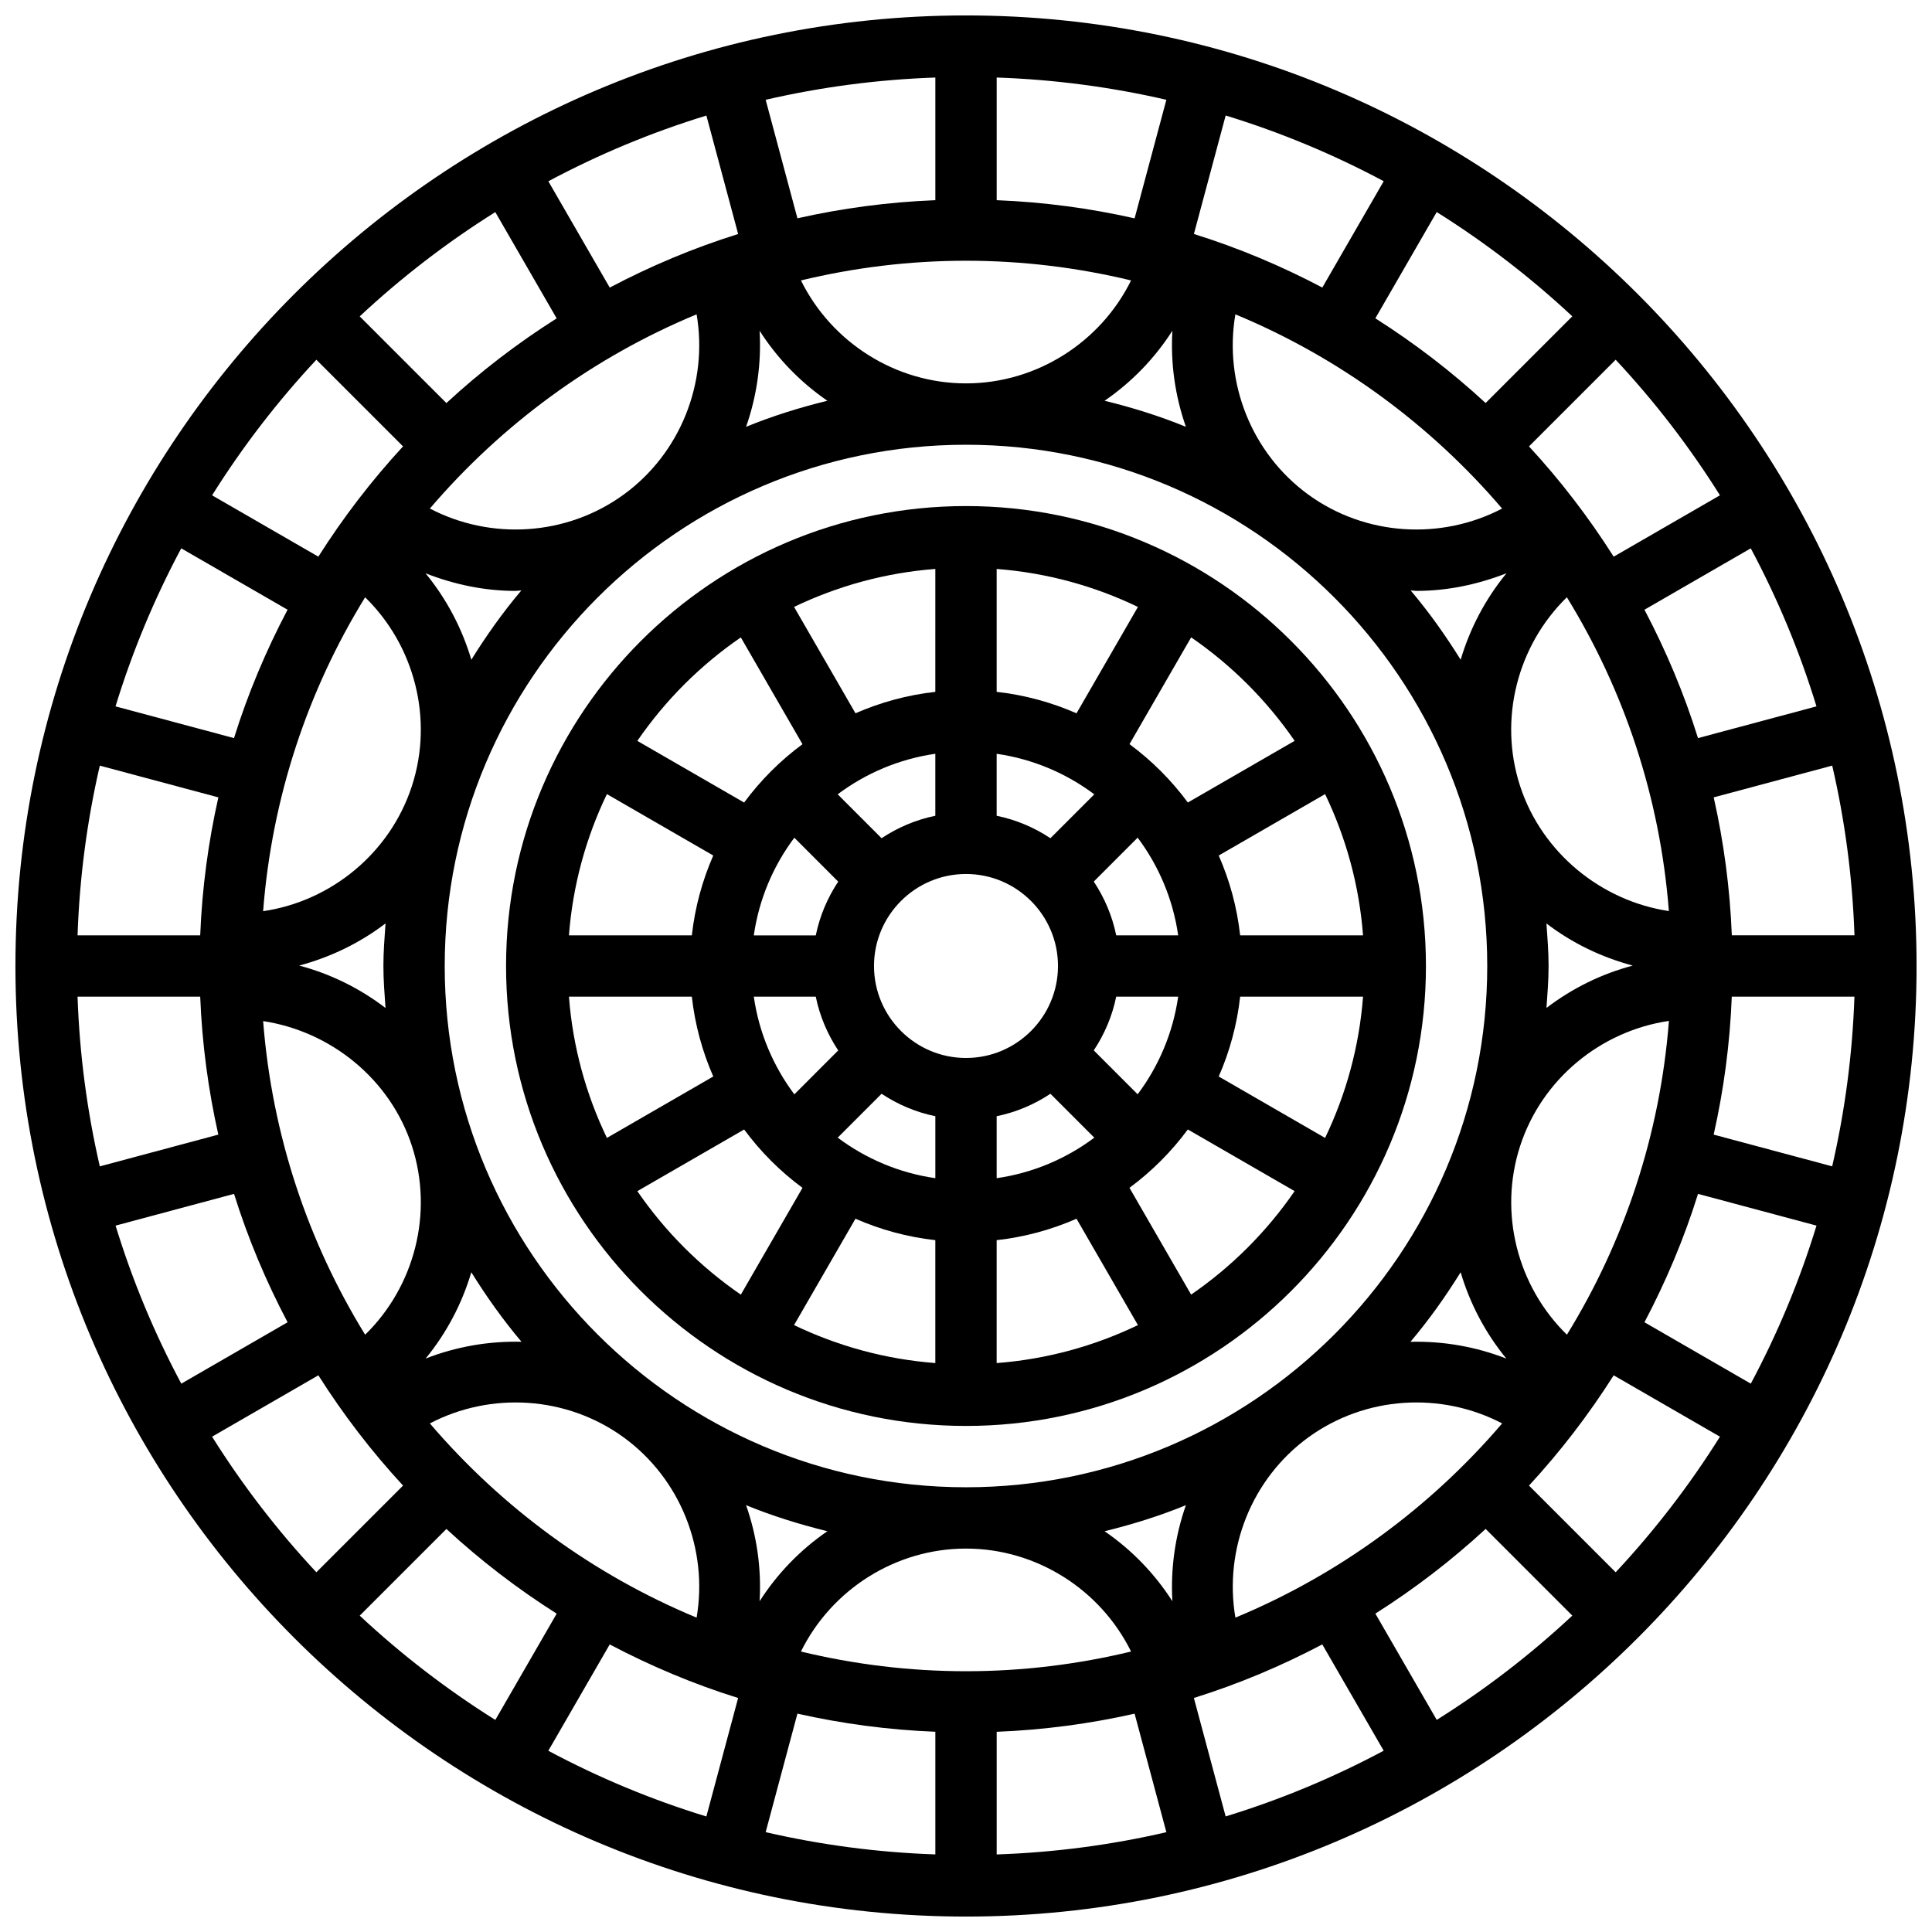
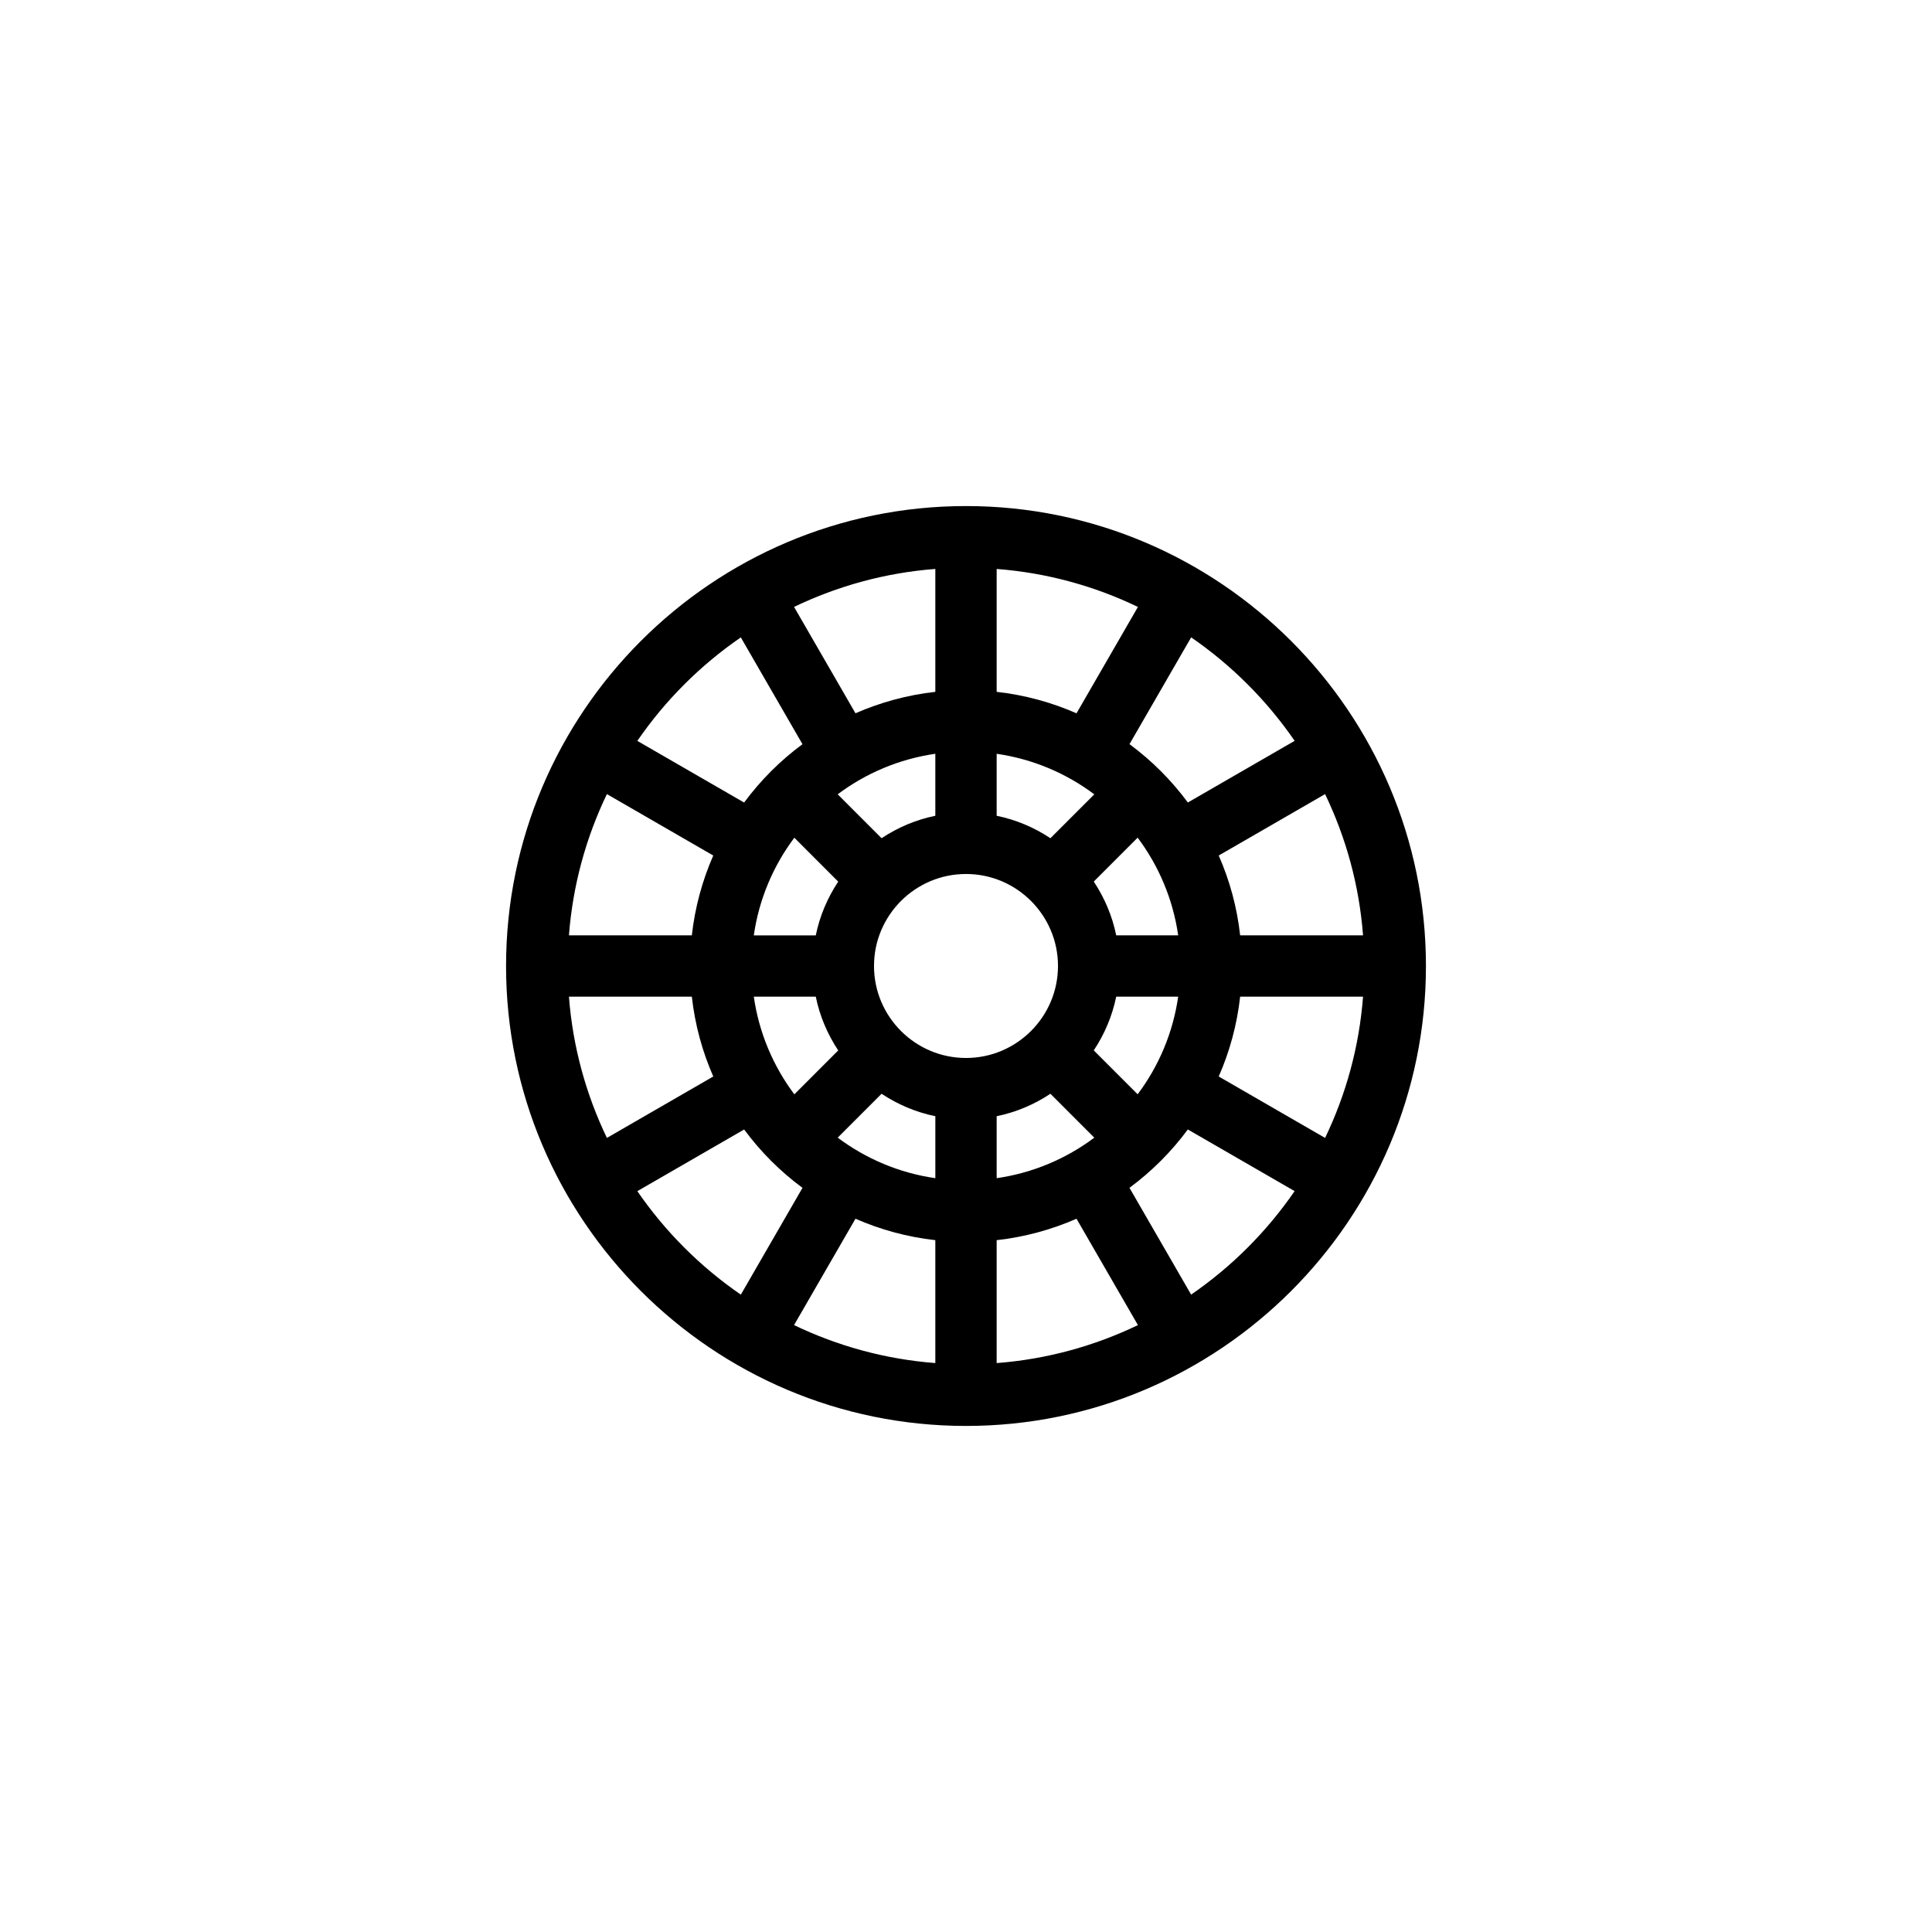
<svg xmlns="http://www.w3.org/2000/svg" width="800px" height="800px" version="1.1" viewBox="144 144 512 512">
  <defs>
    <clipPath id="a">
-       <path d="m148.09 148.09h503.81v503.81h-503.81z" />
-     </clipPath>
+       </clipPath>
  </defs>
  <path d="m400 278.11c-67.211 0-121.89 54.68-121.89 121.89s54.68 121.89 121.89 121.89 121.89-54.68 121.89-121.89c-0.004-67.211-54.684-121.89-121.89-121.89zm56.23 113.76h-16.422c-1.055-5.176-3.121-9.98-5.949-14.246l11.629-11.637c5.574 7.445 9.359 16.27 10.742 25.883zm-56.23 32.504c-13.441 0-24.379-10.938-24.379-24.379s10.938-24.379 24.379-24.379 24.379 10.938 24.379 24.379c-0.004 13.441-10.941 24.379-24.379 24.379zm22.371-58.238c-4.258-2.828-9.07-4.891-14.246-5.949v-16.422c9.613 1.383 18.438 5.168 25.875 10.742zm-30.5-5.949c-5.176 1.055-9.988 3.121-14.246 5.949l-11.629-11.637c7.434-5.574 16.262-9.352 25.875-10.742zm-14.242 73.672c4.258 2.828 9.07 4.891 14.246 5.949v16.422c-9.613-1.383-18.438-5.168-25.875-10.742zm30.496 5.949c5.176-1.055 9.988-3.121 14.246-5.949l11.629 11.637c-7.438 5.566-16.262 9.352-25.875 10.734zm0-112.46v-32.57c13.328 1.023 25.938 4.535 37.438 10.066l-16.277 28.188c-6.606-2.894-13.719-4.856-21.16-5.684zm-16.254 0c-7.445 0.828-14.555 2.789-21.16 5.68l-16.277-28.188c11.5-5.527 24.102-9.043 37.438-10.066zm-37.363 38.656 11.629 11.637c-2.828 4.258-4.891 9.07-5.949 14.246l-16.422-0.004c1.383-9.621 5.168-18.445 10.742-25.879zm-27.164 25.871h-32.57c1.023-13.328 4.535-25.938 10.059-37.43l28.188 16.277c-2.894 6.602-4.848 13.711-5.676 21.152zm0 16.254c0.828 7.445 2.789 14.555 5.68 21.152l-28.188 16.277c-5.527-11.5-9.043-24.102-10.059-37.43zm16.422 0h16.422c1.055 5.176 3.121 9.98 5.949 14.246l-11.629 11.637c-5.574-7.445-9.359-16.27-10.742-25.883zm48.105 64.527v32.57c-13.328-1.023-25.938-4.535-37.438-10.066l16.277-28.188c6.609 2.898 13.719 4.856 21.16 5.684zm16.254 0c7.445-0.828 14.555-2.789 21.16-5.68l16.277 28.188c-11.5 5.527-24.102 9.043-37.438 10.066zm37.363-38.656-11.629-11.637c2.828-4.258 4.891-9.07 5.949-14.246h16.422c-1.383 9.625-5.168 18.449-10.742 25.883zm27.164-25.871h32.57c-1.023 13.328-4.535 25.938-10.059 37.43l-28.188-16.277c2.898-6.598 4.848-13.711 5.676-21.152zm0-16.254c-0.828-7.445-2.777-14.555-5.68-21.152l28.188-16.277c5.527 11.5 9.043 24.102 10.059 37.43zm14.441-51.543-28.301 16.34c-4.356-5.898-9.562-11.102-15.465-15.465l16.34-28.301c10.734 7.387 20.039 16.691 27.426 27.426zm-146.77-27.414 16.34 28.301c-5.898 4.356-11.102 9.562-15.465 15.465l-28.301-16.34c7.387-10.746 16.691-20.051 27.426-27.426zm-27.422 146.75 28.301-16.34c4.356 5.898 9.562 11.102 15.465 15.465l-16.34 28.301c-10.738-7.387-20.043-16.691-27.426-27.426zm146.76 27.418-16.34-28.301c5.898-4.356 11.102-9.562 15.465-15.465l28.301 16.34c-7.387 10.742-16.691 20.047-27.426 27.426z" />
  <g clip-path="url(#a)">
    <path d="m400 148.09c-138.9 0-251.91 113-251.91 251.91s113.01 251.91 251.91 251.91 251.91-113 251.91-251.91c-0.004-138.91-113.01-251.91-251.91-251.91zm71.395 424.6c-3.086-18.016 4.211-36.785 19.355-47.789 15.105-10.969 35.168-12.133 51.332-3.68-19.047 22.289-43.215 40.066-70.688 51.469zm-71.395 14.203c-15.066 0-29.699-1.836-43.742-5.219 8.086-16.387 25.027-27.285 43.742-27.285s35.656 10.898 43.742 27.285c-14.043 3.383-28.68 5.219-43.742 5.219zm-142.08-65.672c16.164-8.449 36.219-7.289 51.332 3.68 15.137 11.004 22.445 29.773 19.355 47.789-27.477-11.402-51.641-29.18-70.688-51.469zm70.688-293.92c3.086 18.016-4.211 36.785-19.355 47.789-15.105 10.969-35.168 12.133-51.332 3.68 19.047-22.289 43.211-40.066 70.688-51.469zm71.395-14.203c15.066 0 29.699 1.836 43.742 5.219-8.086 16.387-25.031 27.285-43.742 27.285-18.715 0-35.656-10.898-43.742-27.285 14.039-3.383 28.676-5.219 43.742-5.219zm142.07 65.676c-16.156 8.441-36.219 7.297-51.332-3.68-15.137-11.004-22.445-29.773-19.355-47.789 27.48 11.398 51.648 29.176 70.688 51.469zm-105.34 271.02c7.394-1.812 14.602-4.062 21.543-6.906-2.852 8.133-4.086 16.766-3.582 25.457-4.723-7.371-10.824-13.645-17.961-18.551zm-91.434 18.551c0.512-8.695-0.723-17.324-3.582-25.457 6.93 2.836 14.148 5.086 21.543 6.906-7.137 4.906-13.238 11.18-17.961 18.551zm17.961-318.14c-7.394 1.812-14.602 4.062-21.543 6.906 2.852-8.133 4.086-16.766 3.582-25.457 4.723 7.371 10.824 13.645 17.961 18.551zm-94.352 68.633c-2.469-8.336-6.566-16.121-12.141-22.914 7.637 2.992 15.691 4.672 23.809 4.672 0.527 0 1.055-0.105 1.586-0.121-4.883 5.762-9.254 11.93-13.254 18.363zm-22.746 92.285c-6.777-5.184-14.539-9.035-22.875-11.238 8.328-2.227 16.098-5.988 22.883-11.172-0.266 3.746-0.566 7.477-0.566 11.289 0 3.754 0.301 7.434 0.559 11.121zm36.039 88.461c-8.645-0.211-17.27 1.27-25.41 4.453 5.559-6.785 9.645-14.555 12.109-22.875 4.023 6.461 8.41 12.645 13.301 18.422zm-20.348-99.582c0-76.172 61.969-138.14 138.14-138.14s138.14 61.969 138.14 138.14-61.969 138.14-138.14 138.14-138.14-61.969-138.14-138.14zm192.84-168.35c-0.512 8.695 0.723 17.324 3.582 25.457-6.93-2.836-14.148-5.086-21.543-6.906 7.137-4.906 13.238-11.18 17.961-18.551zm63.145 68.82c0.527 0.016 1.047 0.121 1.586 0.121 8.117 0 16.172-1.684 23.809-4.672-5.574 6.793-9.668 14.578-12.141 22.914-4.004-6.434-8.379-12.602-13.254-18.363zm13.246 180.69c2.461 8.32 6.551 16.098 12.117 22.883-8.141-3.184-16.773-4.664-25.418-4.453 4.891-5.777 9.289-11.969 13.301-18.43zm22.738-92.434c6.777 5.184 14.547 8.945 22.875 11.164-8.336 2.203-16.09 6.039-22.867 11.223 0.258-3.68 0.559-7.359 0.559-11.113 0-3.805-0.301-7.535-0.566-11.273zm-6.988-36.438c-5.777-17.781-0.668-37.25 12.398-50.008 15.121 24.559 24.688 52.859 27.035 83.16-17.852-2.66-33.656-15.402-39.434-33.152zm-306.07-50.004c13.066 12.758 18.18 32.219 12.398 50.008-5.777 17.781-21.43 30.547-39.434 33.18 2.34-30.312 11.906-58.625 27.035-83.188zm12.402 145.42c5.777 17.781 0.668 37.25-12.398 50.008-15.113-24.539-24.68-52.828-27.035-83.113 17.922 2.723 33.664 15.34 39.434 33.105zm306.08 50.008c-13.066-12.758-18.18-32.219-12.398-50.008 5.777-17.781 21.395-30.504 39.434-33.152-2.348 30.301-11.91 58.602-27.035 83.16zm20.551-192.13 28.172-16.27c7.086 13.262 12.945 27.27 17.414 41.883l-31.398 8.41c-3.695-11.848-8.492-23.215-14.188-34.023zm-8.156-14.059c-6.606-10.418-14.105-20.199-22.445-29.223l22.973-22.973c10.312 11.043 19.574 23.07 27.637 35.934zm-33.938-40.719c-9.02-8.328-18.805-15.836-29.223-22.445l16.262-28.164c12.863 8.062 24.891 17.324 35.934 27.637zm-43.277-30.602c-10.816-5.703-22.184-10.5-34.031-14.195l8.418-31.398c14.609 4.469 28.621 10.328 41.883 17.414zm-49.746-18.34c-11.832-2.672-24.047-4.316-36.551-4.812v-32.504c15.406 0.527 30.441 2.543 44.969 5.898zm-52.805-4.812c-12.504 0.496-24.719 2.137-36.551 4.801l-8.418-31.406c14.531-3.352 29.562-5.367 44.969-5.898zm-52.258 8.965c-11.848 3.699-23.215 8.492-34.031 14.195l-16.27-28.172c13.262-7.086 27.27-12.945 41.883-17.414zm-48.098 22.355c-10.418 6.606-20.199 14.105-29.223 22.445l-22.973-22.973c11.043-10.312 23.07-19.574 35.934-27.637zm-40.711 33.926c-8.328 9.02-15.836 18.805-22.445 29.223l-28.16-16.254c8.062-12.863 17.324-24.891 27.637-35.934zm-30.602 43.285c-5.703 10.816-10.5 22.176-14.195 34.023l-31.398-8.41c4.469-14.609 10.328-28.621 17.414-41.883zm-18.34 49.73c-2.664 11.84-4.316 24.055-4.812 36.559h-32.504c0.527-15.406 2.543-30.441 5.898-44.969zm-4.812 52.812c0.496 12.504 2.137 24.719 4.801 36.559l-31.406 8.418c-3.352-14.539-5.367-29.57-5.898-44.977zm8.965 52.266c3.699 11.848 8.492 23.215 14.195 34.023l-28.172 16.27c-7.086-13.262-12.945-27.27-17.414-41.883zm22.348 48.082c6.606 10.418 14.105 20.199 22.445 29.223l-22.973 22.973c-10.312-11.043-19.574-23.07-27.637-35.934zm33.934 40.719c9.02 8.328 18.805 15.836 29.223 22.445l-16.262 28.164c-12.863-8.062-24.891-17.324-35.934-27.637zm43.277 30.602c10.816 5.703 22.184 10.5 34.031 14.195l-8.418 31.398c-14.609-4.469-28.621-10.328-41.883-17.414zm49.746 18.34c11.832 2.664 24.043 4.309 36.551 4.801v32.504c-15.406-0.527-30.441-2.543-44.969-5.898zm52.805 4.812c12.504-0.496 24.719-2.137 36.551-4.801l8.418 31.406c-14.527 3.363-29.562 5.371-44.969 5.898zm52.258-8.965c11.848-3.699 23.215-8.492 34.031-14.195l16.27 28.172c-13.262 7.086-27.27 12.945-41.883 17.414zm48.098-22.355c10.418-6.606 20.199-14.105 29.223-22.445l22.973 22.973c-11.043 10.312-23.07 19.574-35.934 27.637zm40.711-33.926c8.328-9.02 15.836-18.805 22.445-29.223l28.164 16.262c-8.062 12.863-17.324 24.891-27.637 35.934zm30.602-43.285c5.703-10.816 10.5-22.176 14.195-34.023l31.398 8.41c-4.469 14.609-10.328 28.621-17.414 41.883zm18.34-49.73c2.664-11.832 4.309-24.043 4.801-36.559h32.504c-0.527 15.406-2.543 30.441-5.898 44.969zm4.812-52.812c-0.496-12.504-2.137-24.719-4.801-36.559l31.406-8.418c3.363 14.527 5.371 29.562 5.898 44.969h-32.504z" />
  </g>
</svg>